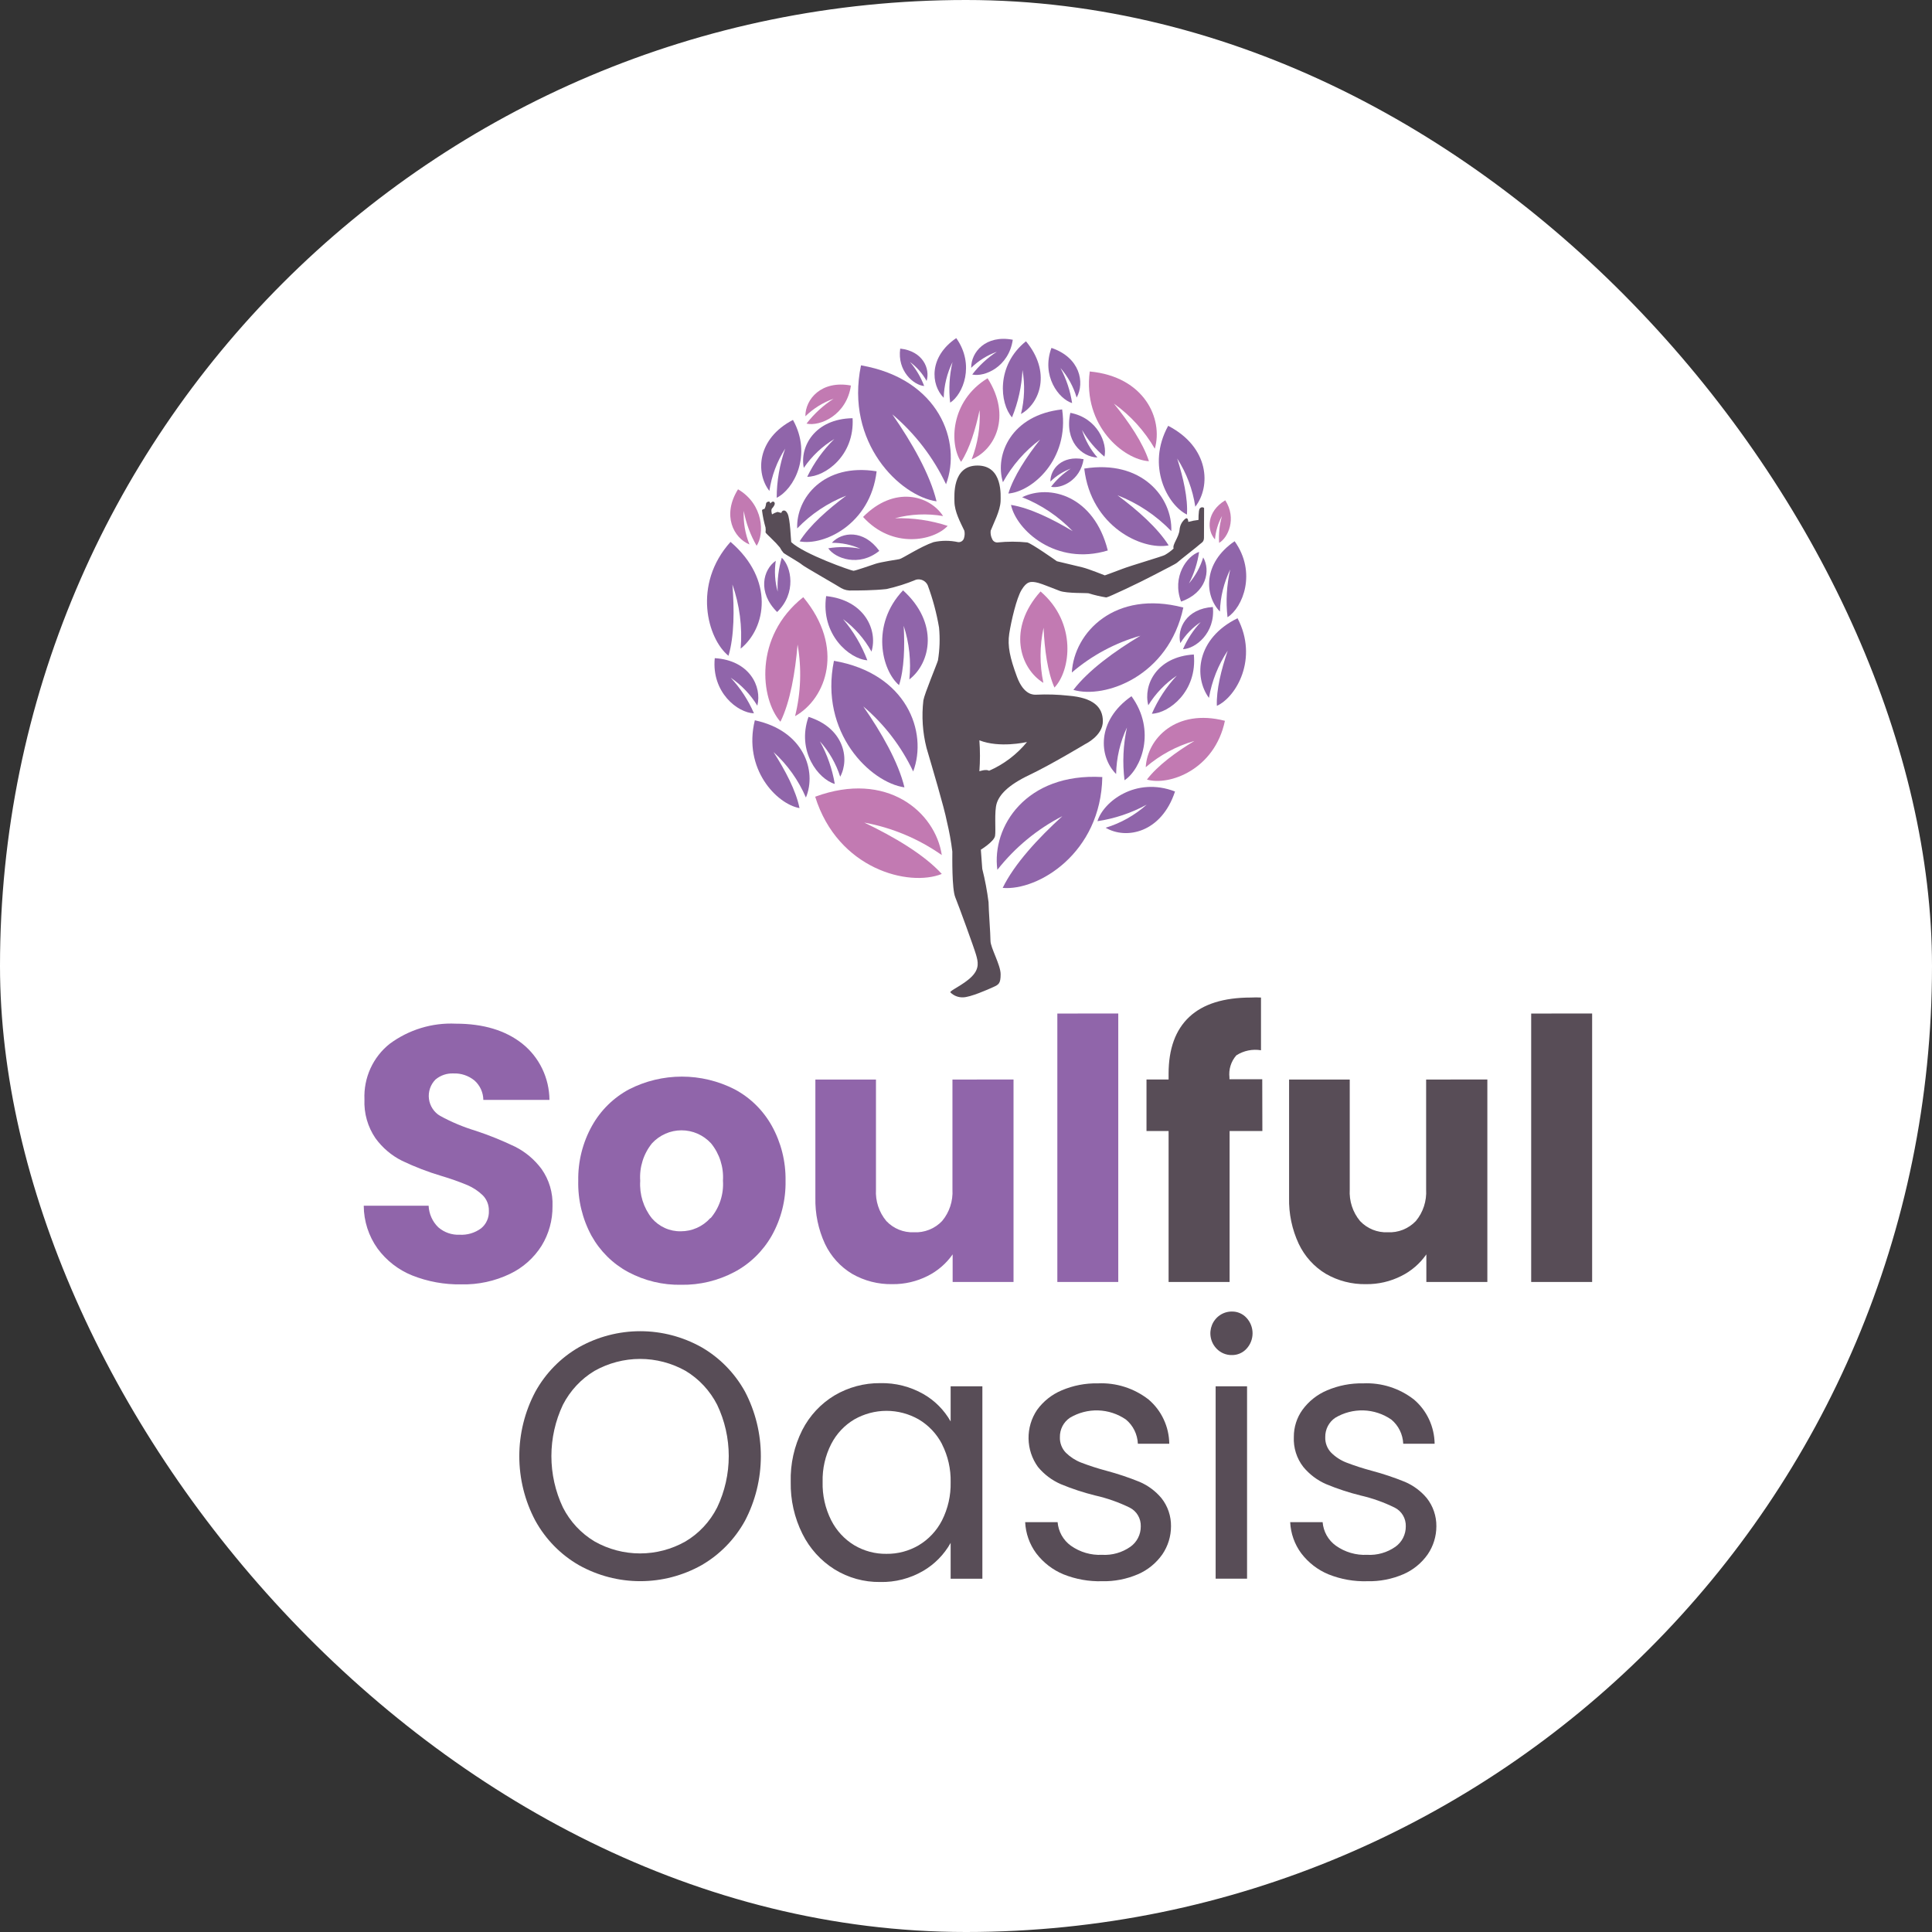
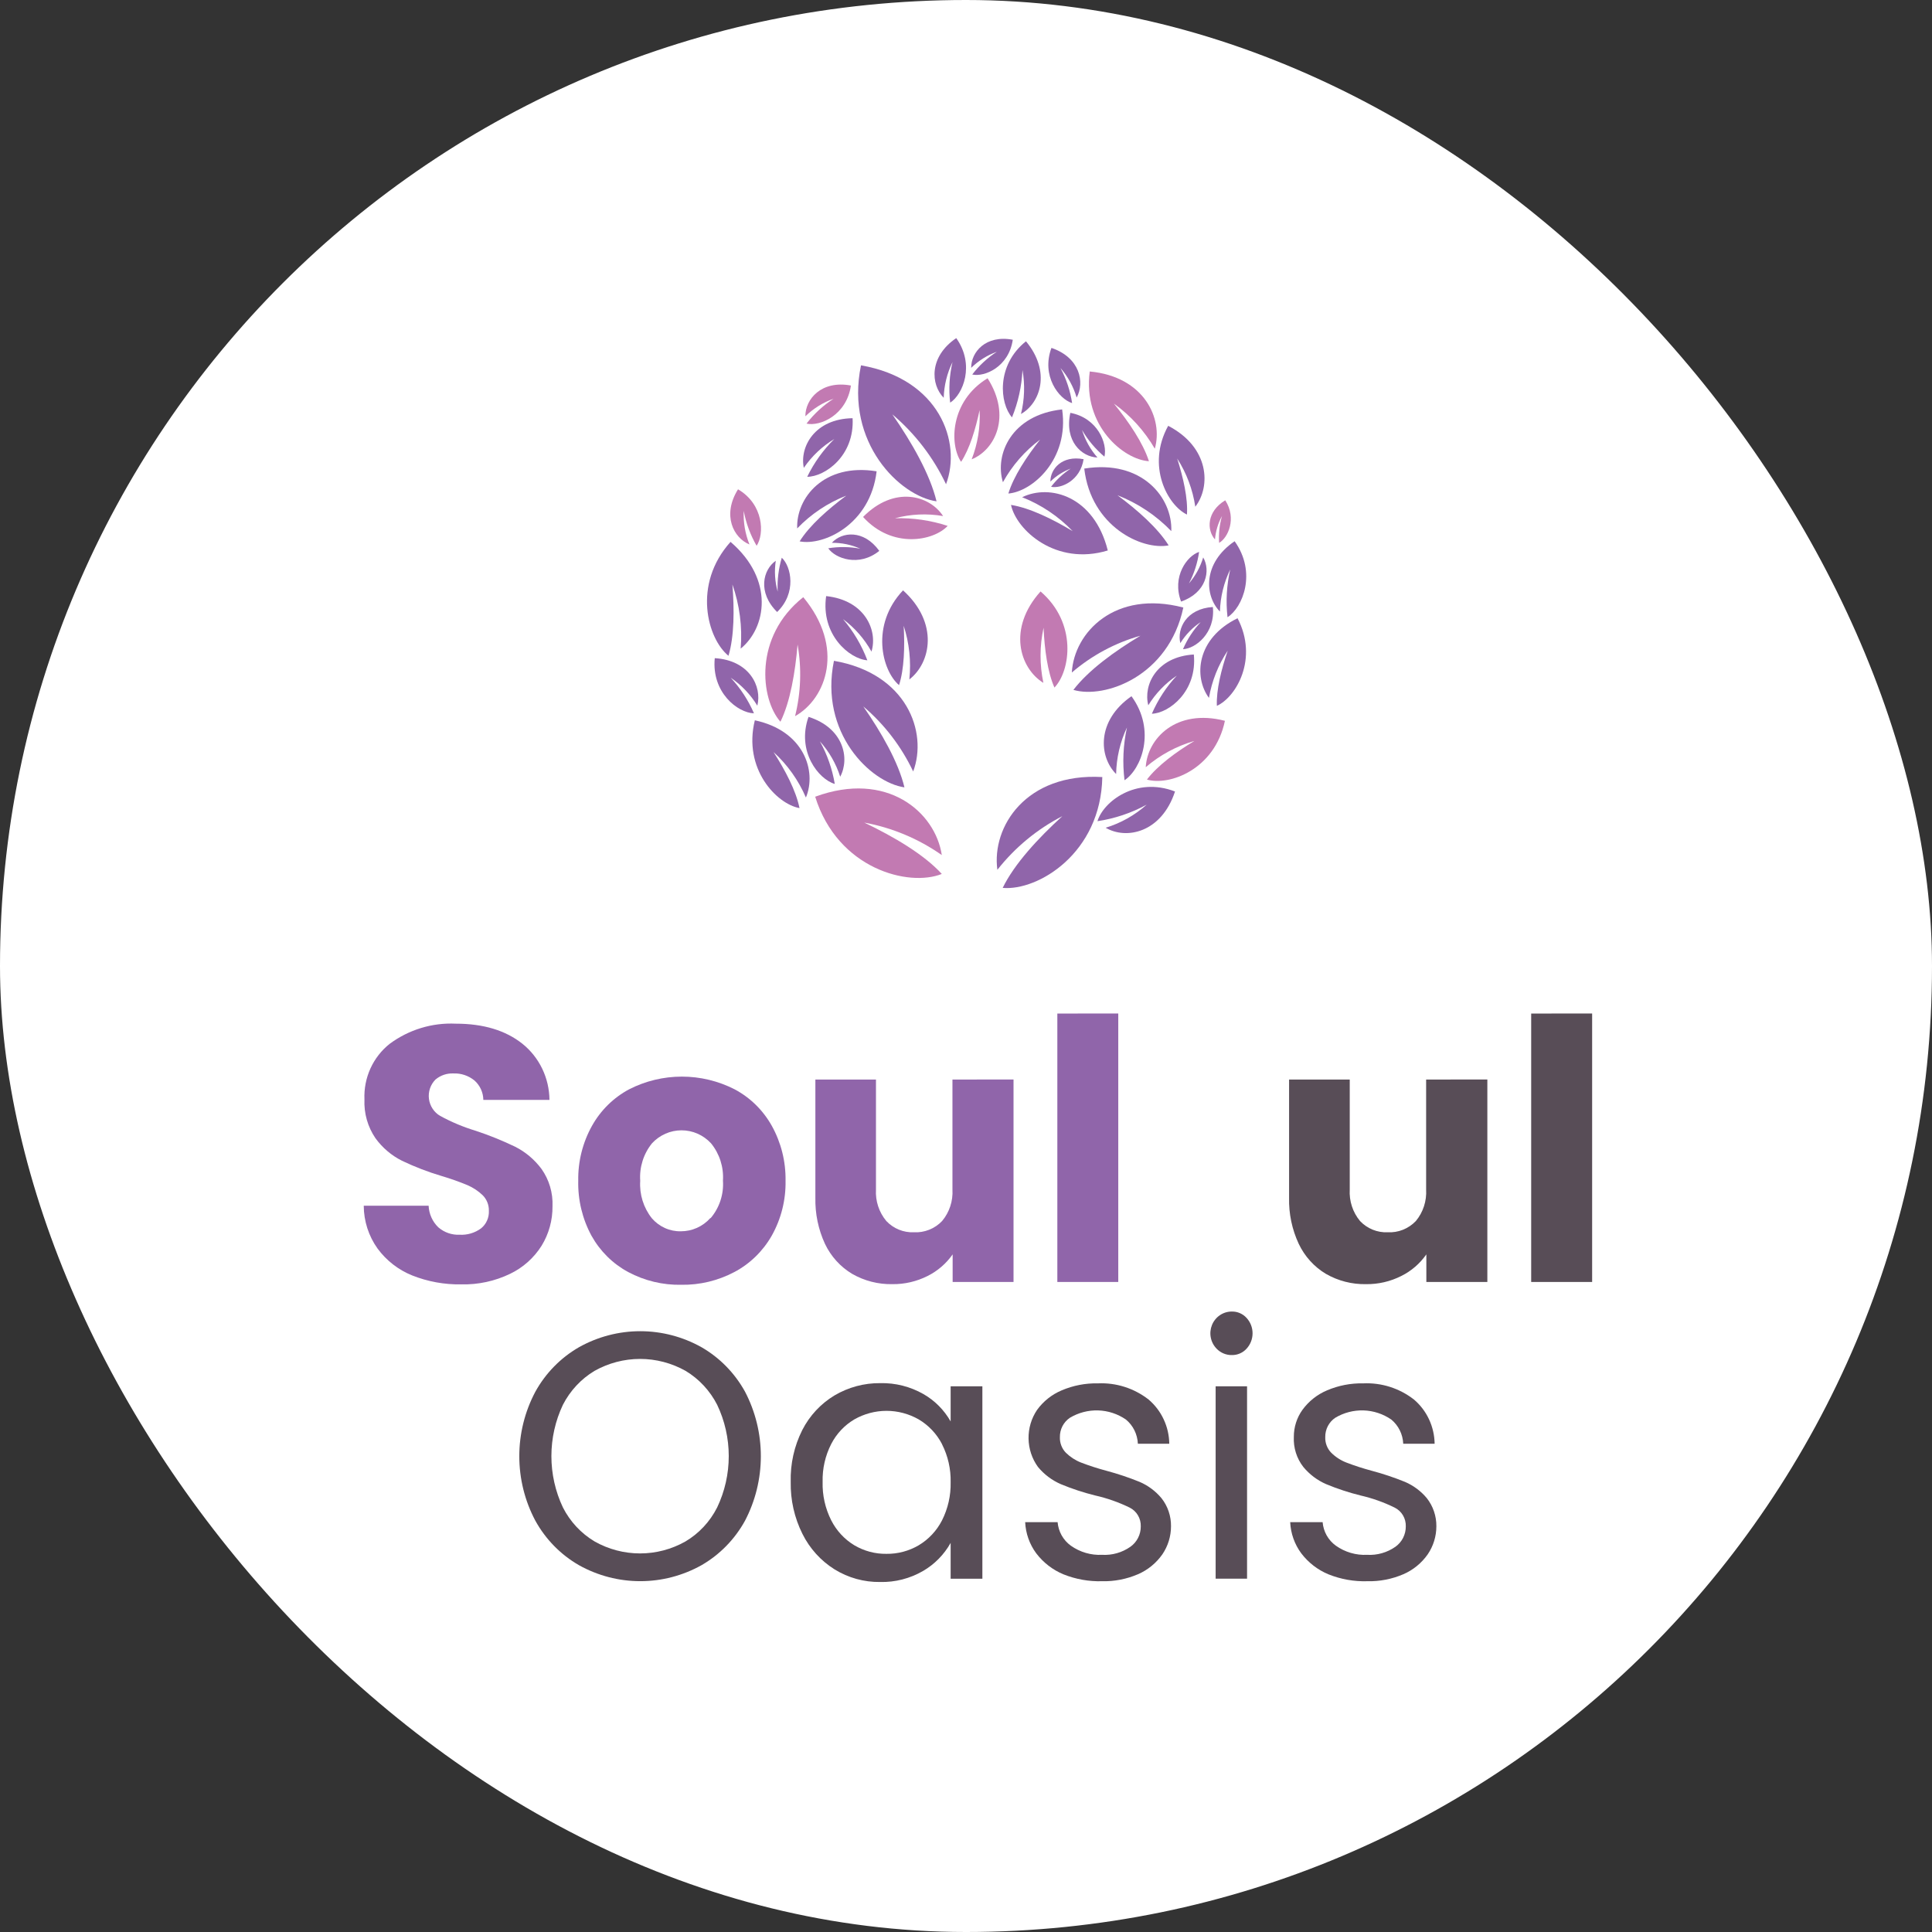
<svg xmlns="http://www.w3.org/2000/svg" width="80" height="80" viewBox="0 0 80 80" fill="none">
  <rect x="0" y="0" width="80" height="80" fill="#333333" stroke="none" />
  <rect width="80" height="80" rx="40" fill="white" />
  <path d="M17.062 52.811C16.495 52.582 16 52.197 15.634 51.7C15.265 51.185 15.065 50.565 15.062 49.927H17.748C17.764 50.266 17.907 50.586 18.148 50.819C18.394 51.033 18.711 51.143 19.034 51.128C19.349 51.145 19.661 51.053 19.917 50.866C20.025 50.78 20.111 50.668 20.167 50.541C20.224 50.414 20.25 50.276 20.243 50.136C20.246 50.017 20.225 49.897 20.18 49.786C20.136 49.675 20.07 49.575 19.986 49.491C19.801 49.314 19.586 49.172 19.351 49.072C19.001 48.927 18.643 48.801 18.28 48.694C17.719 48.527 17.171 48.316 16.642 48.063C16.21 47.846 15.835 47.527 15.548 47.133C15.226 46.662 15.066 46.098 15.091 45.525C15.072 45.084 15.157 44.644 15.339 44.243C15.522 43.841 15.796 43.491 16.139 43.22C16.931 42.635 17.894 42.342 18.871 42.388C20.014 42.388 20.935 42.665 21.632 43.22C21.978 43.497 22.258 43.85 22.452 44.253C22.646 44.656 22.748 45.097 22.752 45.545H20.014C20.012 45.392 19.978 45.242 19.915 45.103C19.851 44.964 19.759 44.84 19.646 44.74C19.399 44.539 19.09 44.436 18.774 44.449C18.506 44.437 18.242 44.526 18.034 44.7C17.931 44.803 17.852 44.929 17.805 45.069C17.758 45.208 17.743 45.357 17.762 45.503C17.781 45.649 17.833 45.789 17.914 45.911C17.995 46.034 18.102 46.136 18.228 46.208C18.698 46.464 19.192 46.671 19.703 46.825C20.26 47.009 20.805 47.23 21.335 47.485C21.761 47.701 22.133 48.015 22.421 48.401C22.739 48.849 22.901 49.394 22.878 49.947C22.884 50.526 22.727 51.093 22.426 51.584C22.107 52.089 21.654 52.492 21.12 52.747C20.489 53.051 19.796 53.2 19.097 53.183C18.401 53.195 17.71 53.069 17.062 52.811Z" fill="#9065AA" />
  <path d="M26.015 52.674C25.378 52.332 24.851 51.811 24.495 51.174C24.115 50.476 23.925 49.687 23.944 48.889C23.93 48.093 24.128 47.307 24.515 46.615C24.874 45.973 25.407 45.45 26.05 45.106C26.728 44.76 27.476 44.58 28.235 44.58C28.993 44.58 29.741 44.76 30.419 45.106C31.064 45.449 31.597 45.972 31.957 46.615C32.343 47.308 32.54 48.093 32.528 48.889C32.543 49.686 32.346 50.473 31.957 51.165C31.591 51.808 31.053 52.332 30.405 52.674C29.728 53.031 28.975 53.212 28.213 53.2C27.449 53.216 26.693 53.035 26.015 52.674ZM29.428 50.438C29.791 50.01 29.974 49.453 29.936 48.889C29.972 48.328 29.795 47.774 29.442 47.342C29.285 47.172 29.096 47.037 28.886 46.944C28.676 46.851 28.449 46.804 28.22 46.804C27.991 46.804 27.765 46.851 27.555 46.944C27.344 47.037 27.155 47.172 26.998 47.342C26.646 47.777 26.471 48.333 26.51 48.895C26.473 49.454 26.645 50.007 26.99 50.444C27.14 50.618 27.325 50.757 27.533 50.85C27.741 50.944 27.966 50.99 28.193 50.985C28.423 50.985 28.65 50.937 28.86 50.843C29.07 50.749 29.259 50.611 29.413 50.438H29.428Z" fill="#9065AA" />
  <path d="M41.968 44.699V53.084H39.447V51.941C39.179 52.323 38.821 52.631 38.407 52.837C37.955 53.064 37.457 53.18 36.953 53.174C36.369 53.186 35.792 53.039 35.284 52.747C34.797 52.455 34.406 52.023 34.16 51.505C33.885 50.91 33.749 50.257 33.763 49.598V44.702H36.272V49.255C36.244 49.73 36.398 50.198 36.701 50.56C36.848 50.716 37.026 50.838 37.223 50.918C37.42 50.998 37.632 51.035 37.844 51.026C38.06 51.037 38.275 51.001 38.476 50.921C38.678 50.841 38.859 50.718 39.01 50.56C39.313 50.198 39.467 49.73 39.439 49.255V44.702L41.968 44.699Z" fill="#9065AA" />
  <path d="M46.305 41.966V53.084H43.782V41.969L46.305 41.966Z" fill="#9065AA" />
-   <path d="M52.272 46.833H50.915V53.084H48.389V46.833H47.474V44.699H48.389V44.461C48.389 43.428 48.674 42.644 49.246 42.108C49.817 41.574 50.669 41.306 51.801 41.306C51.939 41.298 52.077 41.298 52.215 41.306V43.489C51.861 43.43 51.498 43.505 51.195 43.699C51.086 43.822 51.004 43.967 50.955 44.125C50.905 44.283 50.89 44.45 50.909 44.615V44.69H52.267L52.272 46.833Z" fill="#584D57" />
  <path d="M61.588 44.699V53.084H59.062V51.941C58.794 52.324 58.437 52.632 58.022 52.837C57.57 53.065 57.072 53.18 56.567 53.174C55.984 53.186 55.409 53.039 54.901 52.747C54.414 52.455 54.024 52.023 53.778 51.505C53.5 50.91 53.363 50.257 53.378 49.598V44.702H55.89V49.255C55.862 49.73 56.014 50.197 56.316 50.56C56.463 50.716 56.641 50.837 56.838 50.918C57.035 50.998 57.247 51.035 57.459 51.026C57.675 51.037 57.891 51.002 58.093 50.922C58.294 50.841 58.477 50.718 58.628 50.56C58.929 50.197 59.081 49.73 59.053 49.255V44.702L61.588 44.699Z" fill="#584D57" />
  <path d="M65.927 41.966V53.084H63.403V41.969L65.927 41.966Z" fill="#584D57" />
  <path d="M23.975 64.812C23.217 64.377 22.592 63.739 22.166 62.966C21.731 62.147 21.503 61.23 21.503 60.299C21.503 59.367 21.731 58.451 22.166 57.631C22.592 56.859 23.217 56.221 23.975 55.785C24.752 55.35 25.624 55.122 26.511 55.122C27.398 55.122 28.27 55.35 29.047 55.785C29.801 56.219 30.423 56.855 30.848 57.623C31.279 58.446 31.505 59.364 31.505 60.297C31.505 61.23 31.279 62.149 30.848 62.972C30.424 63.741 29.801 64.377 29.047 64.812C28.27 65.246 27.398 65.473 26.511 65.473C25.625 65.473 24.753 65.246 23.975 64.812ZM28.381 63.83C28.943 63.497 29.399 63.008 29.696 62.42C30.012 61.757 30.176 61.031 30.176 60.294C30.176 59.558 30.012 58.831 29.696 58.169C29.398 57.586 28.946 57.1 28.39 56.765C27.813 56.441 27.164 56.27 26.504 56.27C25.844 56.27 25.195 56.441 24.618 56.765C24.061 57.099 23.608 57.586 23.309 58.169C22.995 58.832 22.832 59.559 22.832 60.294C22.832 61.03 22.995 61.757 23.309 62.42C23.607 63.007 24.063 63.496 24.624 63.83C25.199 64.154 25.845 64.324 26.503 64.324C27.16 64.324 27.807 64.154 28.381 63.83Z" fill="#584D57" />
  <path d="M33.22 59.216C33.524 58.62 33.986 58.124 34.554 57.782C35.129 57.442 35.784 57.266 36.449 57.273C37.073 57.258 37.69 57.414 38.235 57.724C38.705 57.992 39.094 58.384 39.364 58.858V57.404H40.678V65.371H39.364V63.888C39.092 64.373 38.697 64.774 38.221 65.051C37.68 65.364 37.065 65.522 36.443 65.507C35.779 65.516 35.125 65.335 34.557 64.984C33.989 64.629 33.529 64.121 33.228 63.516C32.895 62.85 32.728 62.111 32.742 61.364C32.722 60.619 32.886 59.88 33.22 59.216ZM39.007 59.797C38.785 59.371 38.45 59.016 38.041 58.774C37.634 58.542 37.175 58.42 36.709 58.42C36.243 58.42 35.784 58.542 35.377 58.774C34.97 59.014 34.638 59.367 34.42 59.791C34.172 60.275 34.049 60.816 34.063 61.361C34.048 61.914 34.171 62.462 34.42 62.955C34.638 63.383 34.969 63.741 35.377 63.987C35.78 64.225 36.24 64.348 36.706 64.341C37.174 64.347 37.635 64.225 38.041 63.987C38.452 63.742 38.787 63.384 39.007 62.955C39.253 62.467 39.376 61.924 39.364 61.376C39.376 60.829 39.253 60.288 39.007 59.803V59.797Z" fill="#584D57" />
  <path d="M44.036 65.19C43.591 65.006 43.201 64.705 42.907 64.318C42.631 63.945 42.472 63.496 42.45 63.03H43.793C43.81 63.223 43.867 63.411 43.962 63.579C44.057 63.747 44.186 63.892 44.342 64.004C44.721 64.272 45.176 64.405 45.636 64.382C46.053 64.406 46.465 64.288 46.808 64.048C46.942 63.953 47.05 63.827 47.125 63.68C47.2 63.533 47.238 63.37 47.237 63.205C47.242 63.044 47.202 62.886 47.121 62.748C47.04 62.61 46.921 62.499 46.78 62.428C46.324 62.205 45.845 62.036 45.351 61.925C44.864 61.804 44.386 61.647 43.922 61.454C43.557 61.295 43.234 61.051 42.979 60.742C42.732 60.401 42.596 59.99 42.59 59.566C42.584 59.142 42.708 58.727 42.945 58.378C43.205 58.021 43.555 57.743 43.959 57.573C44.434 57.37 44.945 57.271 45.459 57.282C46.215 57.247 46.959 57.483 47.56 57.951C47.824 58.175 48.038 58.455 48.185 58.771C48.334 59.088 48.413 59.433 48.417 59.783H47.117C47.108 59.59 47.06 59.4 46.975 59.227C46.89 59.055 46.77 58.902 46.622 58.78C46.282 58.546 45.883 58.415 45.472 58.402C45.062 58.39 44.656 58.495 44.302 58.707C44.173 58.794 44.067 58.913 43.994 59.053C43.922 59.193 43.885 59.349 43.888 59.507C43.883 59.626 43.903 59.745 43.946 59.857C43.988 59.968 44.053 60.07 44.136 60.155C44.317 60.332 44.531 60.471 44.765 60.562C45.109 60.694 45.461 60.807 45.817 60.902C46.283 61.026 46.741 61.18 47.188 61.361C47.538 61.511 47.849 61.742 48.094 62.036C48.355 62.365 48.494 62.776 48.489 63.199C48.489 63.614 48.364 64.02 48.131 64.362C47.876 64.725 47.527 65.01 47.123 65.185C46.651 65.388 46.143 65.487 45.631 65.475C45.086 65.49 44.544 65.393 44.036 65.19Z" fill="#584D57" />
  <path d="M50.38 55.849C50.256 55.723 50.17 55.562 50.136 55.386C50.101 55.211 50.119 55.029 50.186 54.864C50.254 54.698 50.368 54.557 50.515 54.458C50.661 54.359 50.833 54.307 51.009 54.308C51.123 54.306 51.235 54.328 51.339 54.373C51.444 54.418 51.538 54.485 51.615 54.569C51.776 54.742 51.866 54.971 51.866 55.209C51.866 55.447 51.776 55.676 51.615 55.849C51.538 55.933 51.444 56 51.339 56.045C51.235 56.09 51.123 56.112 51.009 56.11C50.892 56.113 50.776 56.09 50.668 56.045C50.56 56.001 50.462 55.934 50.38 55.849ZM51.638 57.404V65.37H50.337V57.404H51.638Z" fill="#584D57" />
  <path d="M55.01 65.19C54.564 65.006 54.175 64.705 53.881 64.318C53.605 63.945 53.446 63.496 53.424 63.03H54.767C54.783 63.223 54.841 63.411 54.935 63.579C55.03 63.747 55.16 63.892 55.316 64.004C55.694 64.272 56.15 64.405 56.61 64.382C57.026 64.406 57.439 64.288 57.782 64.048C57.915 63.953 58.024 63.827 58.099 63.68C58.173 63.533 58.212 63.37 58.211 63.205C58.216 63.044 58.176 62.886 58.095 62.748C58.014 62.61 57.895 62.499 57.753 62.428C57.302 62.206 56.828 62.037 56.339 61.925C55.852 61.804 55.374 61.647 54.91 61.454C54.545 61.295 54.222 61.051 53.967 60.742C53.692 60.389 53.553 59.947 53.575 59.498C53.573 59.095 53.698 58.703 53.932 58.378C54.193 58.021 54.543 57.743 54.947 57.573C55.421 57.37 55.933 57.271 56.447 57.282C57.203 57.247 57.947 57.483 58.548 57.951C58.812 58.175 59.026 58.455 59.173 58.771C59.321 59.088 59.4 59.433 59.405 59.783H58.105C58.096 59.59 58.048 59.4 57.963 59.227C57.878 59.055 57.758 58.902 57.61 58.78C57.27 58.546 56.871 58.415 56.461 58.402C56.05 58.39 55.644 58.495 55.29 58.707C55.16 58.794 55.055 58.913 54.982 59.053C54.91 59.193 54.873 59.349 54.876 59.507C54.871 59.626 54.891 59.745 54.934 59.857C54.976 59.968 55.041 60.07 55.124 60.155C55.304 60.333 55.518 60.471 55.753 60.562C56.097 60.694 56.449 60.807 56.804 60.902C57.271 61.026 57.729 61.18 58.176 61.361C58.526 61.511 58.837 61.742 59.082 62.036C59.341 62.366 59.481 62.776 59.477 63.199C59.477 63.614 59.352 64.02 59.119 64.362C58.864 64.725 58.515 65.01 58.111 65.185C57.639 65.388 57.131 65.487 56.619 65.475C56.069 65.492 55.522 65.395 55.01 65.19Z" fill="#584D57" />
-   <path d="M49.859 21.045C49.859 21.004 49.67 20.942 49.645 21.166C49.631 21.287 49.625 21.408 49.627 21.529C49.485 21.545 49.344 21.572 49.205 21.611C49.205 21.579 49.192 21.41 49.091 21.474C49.02 21.529 48.962 21.597 48.919 21.676C48.877 21.755 48.851 21.842 48.844 21.931C48.815 22.256 48.534 22.548 48.597 22.712C48.486 22.817 48.363 22.907 48.231 22.982C48.125 23.041 46.819 23.423 46.489 23.551C46.158 23.679 45.748 23.825 45.748 23.825C45.748 23.825 45.074 23.555 44.825 23.494L43.765 23.24C43.765 23.24 42.705 22.493 42.535 22.461C42.128 22.419 41.718 22.419 41.311 22.461C41.264 22.465 41.218 22.454 41.177 22.43C41.137 22.406 41.105 22.37 41.086 22.326C41.031 22.219 41.008 22.097 41.021 21.977C41.138 21.671 41.412 21.166 41.432 20.759C41.432 20.549 41.54 19.277 40.476 19.277C39.411 19.277 39.524 20.554 39.521 20.759C39.521 21.191 39.779 21.65 39.932 21.977C39.953 22.076 39.948 22.179 39.919 22.276C39.905 22.331 39.873 22.378 39.827 22.41C39.782 22.441 39.726 22.455 39.672 22.448C39.338 22.375 38.993 22.375 38.659 22.448C38.12 22.628 37.359 23.133 37.242 23.153C37.126 23.174 36.486 23.27 36.261 23.343C36.077 23.402 35.419 23.635 35.338 23.635C35.258 23.635 33.293 22.95 32.763 22.448C32.745 22.331 32.722 21.493 32.612 21.269C32.502 21.045 32.363 21.166 32.363 21.216C32.363 21.267 32.242 21.198 32.193 21.198C32.114 21.221 32.038 21.255 31.968 21.299C31.968 21.299 31.91 21.116 31.968 21.054C32.026 20.992 32.127 20.862 32.058 20.791C31.988 20.721 31.898 20.846 31.898 20.846C31.898 20.846 31.874 20.768 31.845 20.768C31.815 20.768 31.719 20.785 31.719 20.871C31.711 20.943 31.689 21.012 31.654 21.075C31.654 21.075 31.573 21.075 31.553 21.132C31.583 21.372 31.632 21.61 31.699 21.842C31.709 21.908 31.709 21.975 31.699 22.041C31.699 22.078 31.923 22.269 31.959 22.315C32.078 22.426 32.19 22.545 32.294 22.671C32.336 22.753 32.388 22.83 32.449 22.9C32.487 22.936 33.136 23.309 33.208 23.382C33.279 23.455 34.797 24.318 34.833 24.353C34.97 24.429 35.126 24.463 35.282 24.451C35.507 24.451 36.169 24.451 36.703 24.392C37.124 24.299 37.536 24.169 37.934 24.003C38.028 23.979 38.127 23.989 38.214 24.03C38.302 24.072 38.372 24.143 38.414 24.232C38.625 24.8 38.782 25.387 38.884 25.986C38.927 26.438 38.912 26.895 38.839 27.343C38.798 27.496 38.28 28.727 38.235 29.001C38.158 29.659 38.202 30.326 38.365 30.968C38.59 31.742 39.095 33.424 39.209 34.02C39.307 34.429 39.383 34.843 39.434 35.26C39.434 35.489 39.413 36.804 39.555 37.152C39.697 37.499 40.334 39.246 40.415 39.53C40.496 39.813 40.574 40.101 40.233 40.443C39.892 40.786 39.294 41.033 39.355 41.094C39.424 41.162 39.505 41.215 39.594 41.25C39.683 41.285 39.778 41.301 39.874 41.298C40.175 41.298 40.913 40.971 41.133 40.871C41.353 40.77 41.434 40.727 41.434 40.341C41.434 39.955 41.014 39.244 41.014 38.959C41.014 38.673 40.934 37.657 40.934 37.36C40.875 36.893 40.788 36.431 40.673 35.975L40.615 35.183C40.615 35.183 41.163 34.847 41.203 34.614C41.243 34.381 41.163 33.606 41.273 33.261C41.383 32.917 41.722 32.519 42.62 32.092C43.518 31.665 44.939 30.81 44.939 30.81C44.939 30.81 45.667 30.465 45.667 29.865C45.667 29.264 45.249 28.889 44.248 28.807C43.8 28.758 43.35 28.744 42.901 28.766C42.82 28.766 42.4 28.807 42.11 28.023C41.821 27.24 41.711 26.753 41.791 26.235C41.872 25.716 42.09 24.771 42.301 24.426C42.512 24.081 42.665 24.051 42.993 24.136C43.143 24.172 43.666 24.389 43.891 24.471C44.198 24.576 44.959 24.547 45.076 24.567C45.316 24.642 45.561 24.699 45.808 24.739C45.889 24.739 47.196 24.12 47.728 23.839C48.206 23.585 48.689 23.354 48.754 23.288C48.819 23.222 49.618 22.603 49.675 22.543C49.731 22.484 49.854 22.452 49.854 22.269C49.854 22.087 49.859 21.084 49.859 21.045ZM42.526 30.726C42.101 31.243 41.562 31.651 40.954 31.916C40.835 31.836 40.554 31.937 40.554 31.937C40.586 31.51 40.586 31.082 40.554 30.655C41.385 30.982 42.465 30.737 42.526 30.726Z" fill="#584D57" />
  <path d="M43.212 25.992C43.251 26.876 43.374 27.82 43.662 28.471C44.322 27.785 44.618 25.807 43.087 24.491C41.706 26.026 42.225 27.673 43.204 28.276C43.045 27.523 43.048 26.744 43.212 25.992Z" fill="#C27AB2" />
  <path d="M49.459 30.681C48.698 31.137 47.932 31.702 47.492 32.28C48.415 32.549 50.297 31.873 50.721 29.847C48.7 29.326 47.506 30.587 47.443 31.768C48.031 31.263 48.718 30.892 49.459 30.681Z" fill="#C27AB2" />
  <path d="M46.665 30.122C46.508 30.839 46.474 31.579 46.564 32.308C47.256 31.851 47.889 30.252 46.852 28.829C45.388 29.848 45.504 31.342 46.216 32.05C46.229 31.382 46.382 30.725 46.665 30.122Z" fill="#9065AA" />
  <path d="M43.989 33.796C42.985 34.71 42.002 35.774 41.519 36.766C42.977 36.896 45.588 35.329 45.644 32.176C42.487 31.994 41.054 34.232 41.299 36.017C42.03 35.089 42.947 34.332 43.989 33.796Z" fill="#9065AA" />
  <path d="M47.223 26.324C46.149 26.968 45.069 27.754 44.447 28.567C45.748 28.948 48.395 28.005 48.999 25.157C46.17 24.414 44.474 26.184 44.382 27.848C45.21 27.138 46.179 26.618 47.223 26.324Z" fill="#9065AA" />
  <path d="M50.837 26.943C50.572 27.72 50.359 28.57 50.388 29.228C51.19 28.864 52.115 27.27 51.244 25.6C49.535 26.436 49.423 28.035 50.06 28.899C50.18 28.198 50.445 27.532 50.837 26.943Z" fill="#9065AA" />
  <path d="M50.941 23.58C50.792 24.228 50.754 24.897 50.829 25.558C51.46 25.159 52.05 23.708 51.123 22.411C49.787 23.324 49.879 24.674 50.514 25.323C50.532 24.718 50.678 24.123 50.941 23.58Z" fill="#9065AA" />
  <path d="M39.441 14.994C39.312 15.543 39.279 16.112 39.344 16.673C39.879 16.332 40.379 15.101 39.596 14C38.46 14.772 38.536 15.923 39.077 16.472C39.092 15.958 39.216 15.454 39.441 14.994Z" fill="#9065AA" />
  <path d="M44.418 21.994C43.579 21.491 42.645 21.032 41.863 20.907C42.088 21.955 43.727 23.445 45.871 22.794C45.308 20.544 43.478 20.027 42.324 20.589C43.113 20.899 43.827 21.379 44.418 21.994Z" fill="#9065AA" />
  <path d="M48.729 27.976C48.298 28.437 47.948 28.971 47.696 29.554C48.406 29.533 49.583 28.627 49.434 27.101C47.898 27.194 47.33 28.357 47.548 29.204C47.851 28.714 48.254 28.295 48.729 27.976Z" fill="#9065AA" />
  <path d="M49.719 25.759C49.413 26.087 49.164 26.467 48.985 26.881C49.492 26.864 50.332 26.22 50.222 25.135C49.131 25.201 48.727 26.028 48.875 26.631C49.092 26.282 49.379 25.985 49.719 25.759Z" fill="#9065AA" />
  <path d="M35.623 22.721C35.185 22.637 34.736 22.631 34.296 22.703C34.583 23.125 35.569 23.491 36.409 22.81C35.762 21.915 34.859 22.018 34.444 22.477C34.85 22.472 35.252 22.555 35.623 22.721Z" fill="#9065AA" />
  <path d="M49.232 24.158C49.445 23.752 49.587 23.31 49.652 22.854C49.16 23.009 48.513 23.873 48.906 24.91C49.959 24.544 50.135 23.619 49.822 23.082C49.702 23.479 49.501 23.846 49.232 24.158Z" fill="#9065AA" />
  <path d="M37.42 25.914C37.467 26.78 37.443 27.701 37.227 28.37C36.518 27.767 36.035 25.88 37.393 24.445C38.884 25.795 38.545 27.447 37.654 28.134C37.732 27.386 37.652 26.629 37.42 25.914Z" fill="#9065AA" />
  <path d="M34.907 25.636C35.338 26.14 35.679 26.718 35.915 27.342C35.169 27.285 33.98 26.275 34.209 24.683C35.814 24.854 36.355 26.104 36.086 26.981C35.792 26.452 35.39 25.993 34.907 25.636Z" fill="#9065AA" />
  <path d="M43.911 15.236C44.153 15.689 44.316 16.181 44.394 16.691C43.841 16.521 43.109 15.562 43.538 14.406C44.721 14.806 44.926 15.838 44.582 16.462C44.447 16.009 44.218 15.591 43.911 15.236Z" fill="#9065AA" />
-   <path d="M37.682 14.99C37.933 15.284 38.131 15.62 38.268 15.984C37.835 15.95 37.146 15.363 37.276 14.435C38.21 14.536 38.524 15.264 38.369 15.774C38.197 15.466 37.963 15.199 37.682 14.99Z" fill="#9065AA" />
  <path d="M37.056 21.46C37.797 21.438 38.536 21.545 39.241 21.776C38.662 22.399 36.946 22.742 35.738 21.406C37.029 20.097 38.489 20.506 39.052 21.369C38.388 21.254 37.708 21.285 37.056 21.46Z" fill="#C27AB2" />
  <path d="M33.949 30.696C34.254 31.243 34.462 31.841 34.566 32.461C33.892 32.267 32.976 31.109 33.479 29.684C34.93 30.14 35.199 31.401 34.791 32.162C34.617 31.617 34.329 31.117 33.949 30.696Z" fill="#9065AA" />
  <path d="M30.327 24.201C30.41 25.236 30.405 26.346 30.165 27.155C29.296 26.452 28.663 24.201 30.25 22.438C32.083 24.012 31.721 26.006 30.67 26.858C30.743 25.958 30.626 25.052 30.327 24.201Z" fill="#9065AA" />
  <path d="M46.273 20.508C47.109 21.128 47.939 21.863 48.391 22.583C47.288 22.795 45.175 21.804 44.897 19.403C47.291 19.017 48.555 20.613 48.501 21.993C47.872 21.341 47.112 20.835 46.273 20.508Z" fill="#9065AA" />
  <path d="M48.745 18.986C48.994 19.774 49.194 20.636 49.149 21.307C48.35 20.921 47.456 19.293 48.372 17.632C50.074 18.516 50.15 20.129 49.495 20.983C49.388 20.27 49.133 19.59 48.745 18.986Z" fill="#9065AA" />
  <path d="M40.563 16.981C40.397 17.765 40.152 18.58 39.797 19.124C39.31 18.409 39.337 16.611 40.893 15.663C41.899 17.239 41.196 18.633 40.235 19.019C40.487 18.371 40.599 17.676 40.563 16.981Z" fill="#C27AB2" />
  <path d="M35.042 20.524C34.281 21.09 33.522 21.759 33.111 22.417C34.114 22.612 36.043 21.707 36.299 19.516C34.114 19.162 32.96 20.62 33.01 21.881C33.583 21.285 34.276 20.822 35.042 20.524Z" fill="#9065AA" />
  <path d="M34.548 18.178C34.088 18.63 33.708 19.159 33.425 19.743C34.15 19.743 35.39 18.882 35.304 17.317C33.733 17.342 33.104 18.505 33.284 19.373C33.616 18.887 34.047 18.48 34.548 18.178Z" fill="#9065AA" />
  <path d="M43.069 18.202C42.506 18.915 41.971 19.726 41.754 20.436C42.728 20.361 44.284 19.036 43.981 16.953C41.882 17.181 41.176 18.819 41.529 19.968C41.913 19.274 42.438 18.672 43.069 18.202Z" fill="#9065AA" />
  <path d="M50.6 21.367C50.497 21.728 50.457 22.104 50.481 22.479C50.847 22.271 51.22 21.472 50.735 20.716C49.956 21.189 49.969 21.954 50.31 22.338C50.337 21.997 50.436 21.666 50.6 21.367Z" fill="#C27AB2" />
  <path d="M44.805 17.805C45.049 18.225 45.363 18.598 45.732 18.909C45.865 18.372 45.454 17.309 44.32 17.095C44.066 18.264 44.789 18.922 45.443 18.945C45.153 18.616 44.936 18.227 44.805 17.805Z" fill="#9065AA" />
  <path d="M44.336 19.404C44.024 19.605 43.749 19.86 43.523 20.156C43.931 20.247 44.733 19.902 44.87 19.014C43.972 18.843 43.489 19.425 43.494 19.941C43.734 19.705 44.021 19.522 44.336 19.404Z" fill="#9065AA" />
  <path d="M41.277 14.566C40.887 14.818 40.542 15.137 40.258 15.508C40.772 15.622 41.773 15.188 41.937 14.068C40.814 13.856 40.208 14.585 40.215 15.231C40.518 14.935 40.88 14.708 41.277 14.566Z" fill="#9065AA" />
  <path d="M34.519 16.51C34.089 16.785 33.709 17.134 33.396 17.541C33.957 17.666 35.057 17.191 35.235 15.964C34.013 15.736 33.342 16.529 33.349 17.237C33.683 16.912 34.082 16.664 34.519 16.51Z" fill="#C27AB2" />
  <path d="M30.796 21.154C30.891 21.664 31.072 22.153 31.33 22.6C31.656 22.111 31.624 20.887 30.56 20.261C29.887 21.339 30.378 22.276 31.034 22.545C30.856 22.104 30.775 21.63 30.796 21.154Z" fill="#C27AB2" />
  <path d="M32.202 24.499C32.179 24.024 32.237 23.549 32.372 23.094C32.765 23.46 32.994 24.554 32.179 25.342C31.358 24.529 31.593 23.59 32.123 23.22C32.059 23.647 32.086 24.083 32.202 24.499Z" fill="#9065AA" />
-   <path d="M32.514 18.576C32.283 19.228 32.163 19.917 32.161 20.611C32.862 20.273 33.646 18.845 32.835 17.388C31.344 18.162 31.277 19.578 31.858 20.328C31.951 19.703 32.175 19.105 32.514 18.576Z" fill="#9065AA" />
  <path d="M47.483 33.318C46.848 33.665 46.158 33.896 45.444 34.003C45.682 33.204 47.029 32.146 48.655 32.774C48.092 34.485 46.634 34.778 45.783 34.275C46.411 34.084 46.99 33.757 47.483 33.318Z" fill="#9065AA" />
  <path d="M35.787 34.061C37.006 34.644 38.257 35.377 38.998 36.188C37.637 36.736 34.693 35.994 33.755 32.99C36.728 31.895 38.73 33.625 38.998 35.407C38.034 34.73 36.939 34.272 35.787 34.061Z" fill="#C27AB2" />
  <path d="M35.747 29.252C36.499 30.335 37.2 31.557 37.451 32.603C36.05 32.404 33.919 30.348 34.532 27.363C37.55 27.886 38.424 30.316 37.813 31.945C37.321 30.908 36.617 29.989 35.747 29.252Z" fill="#9065AA" />
  <path d="M36.948 17.156C37.756 18.321 38.508 19.633 38.78 20.759C37.273 20.544 34.983 18.335 35.652 15.128C38.892 15.69 39.831 18.301 39.173 20.051C38.644 18.935 37.885 17.948 36.948 17.156Z" fill="#9065AA" />
  <path d="M32.031 31.142C32.514 31.895 32.961 32.74 33.106 33.462C32.159 33.291 30.76 31.838 31.256 29.826C33.293 30.26 33.827 31.932 33.371 33.024C33.062 32.306 32.605 31.664 32.031 31.142Z" fill="#9065AA" />
  <path d="M33.026 26.688C32.929 27.83 32.725 29.055 32.316 29.886C31.49 28.952 31.194 26.366 33.261 24.728C34.986 26.8 34.229 28.92 32.922 29.655C33.164 28.685 33.199 27.673 33.026 26.688Z" fill="#C27AB2" />
  <path d="M42.339 15.322C42.306 15.996 42.16 16.659 41.905 17.282C41.4 16.714 41.232 15.133 42.483 14.132C43.535 15.398 43.073 16.693 42.276 17.143C42.424 16.548 42.446 15.927 42.339 15.322Z" fill="#9065AA" />
  <path d="M46.123 16.711C46.742 17.472 47.331 18.338 47.575 19.098C46.525 19.032 44.83 17.63 45.124 15.382C47.389 15.594 48.173 17.346 47.818 18.58C47.39 17.841 46.812 17.204 46.123 16.711Z" fill="#C27AB2" />
  <path d="M30.255 28.062C30.657 28.493 30.984 28.992 31.22 29.537C30.546 29.519 29.457 28.669 29.597 27.253C31.031 27.34 31.561 28.427 31.359 29.22C31.077 28.758 30.7 28.363 30.255 28.062Z" fill="#9065AA" />
</svg>